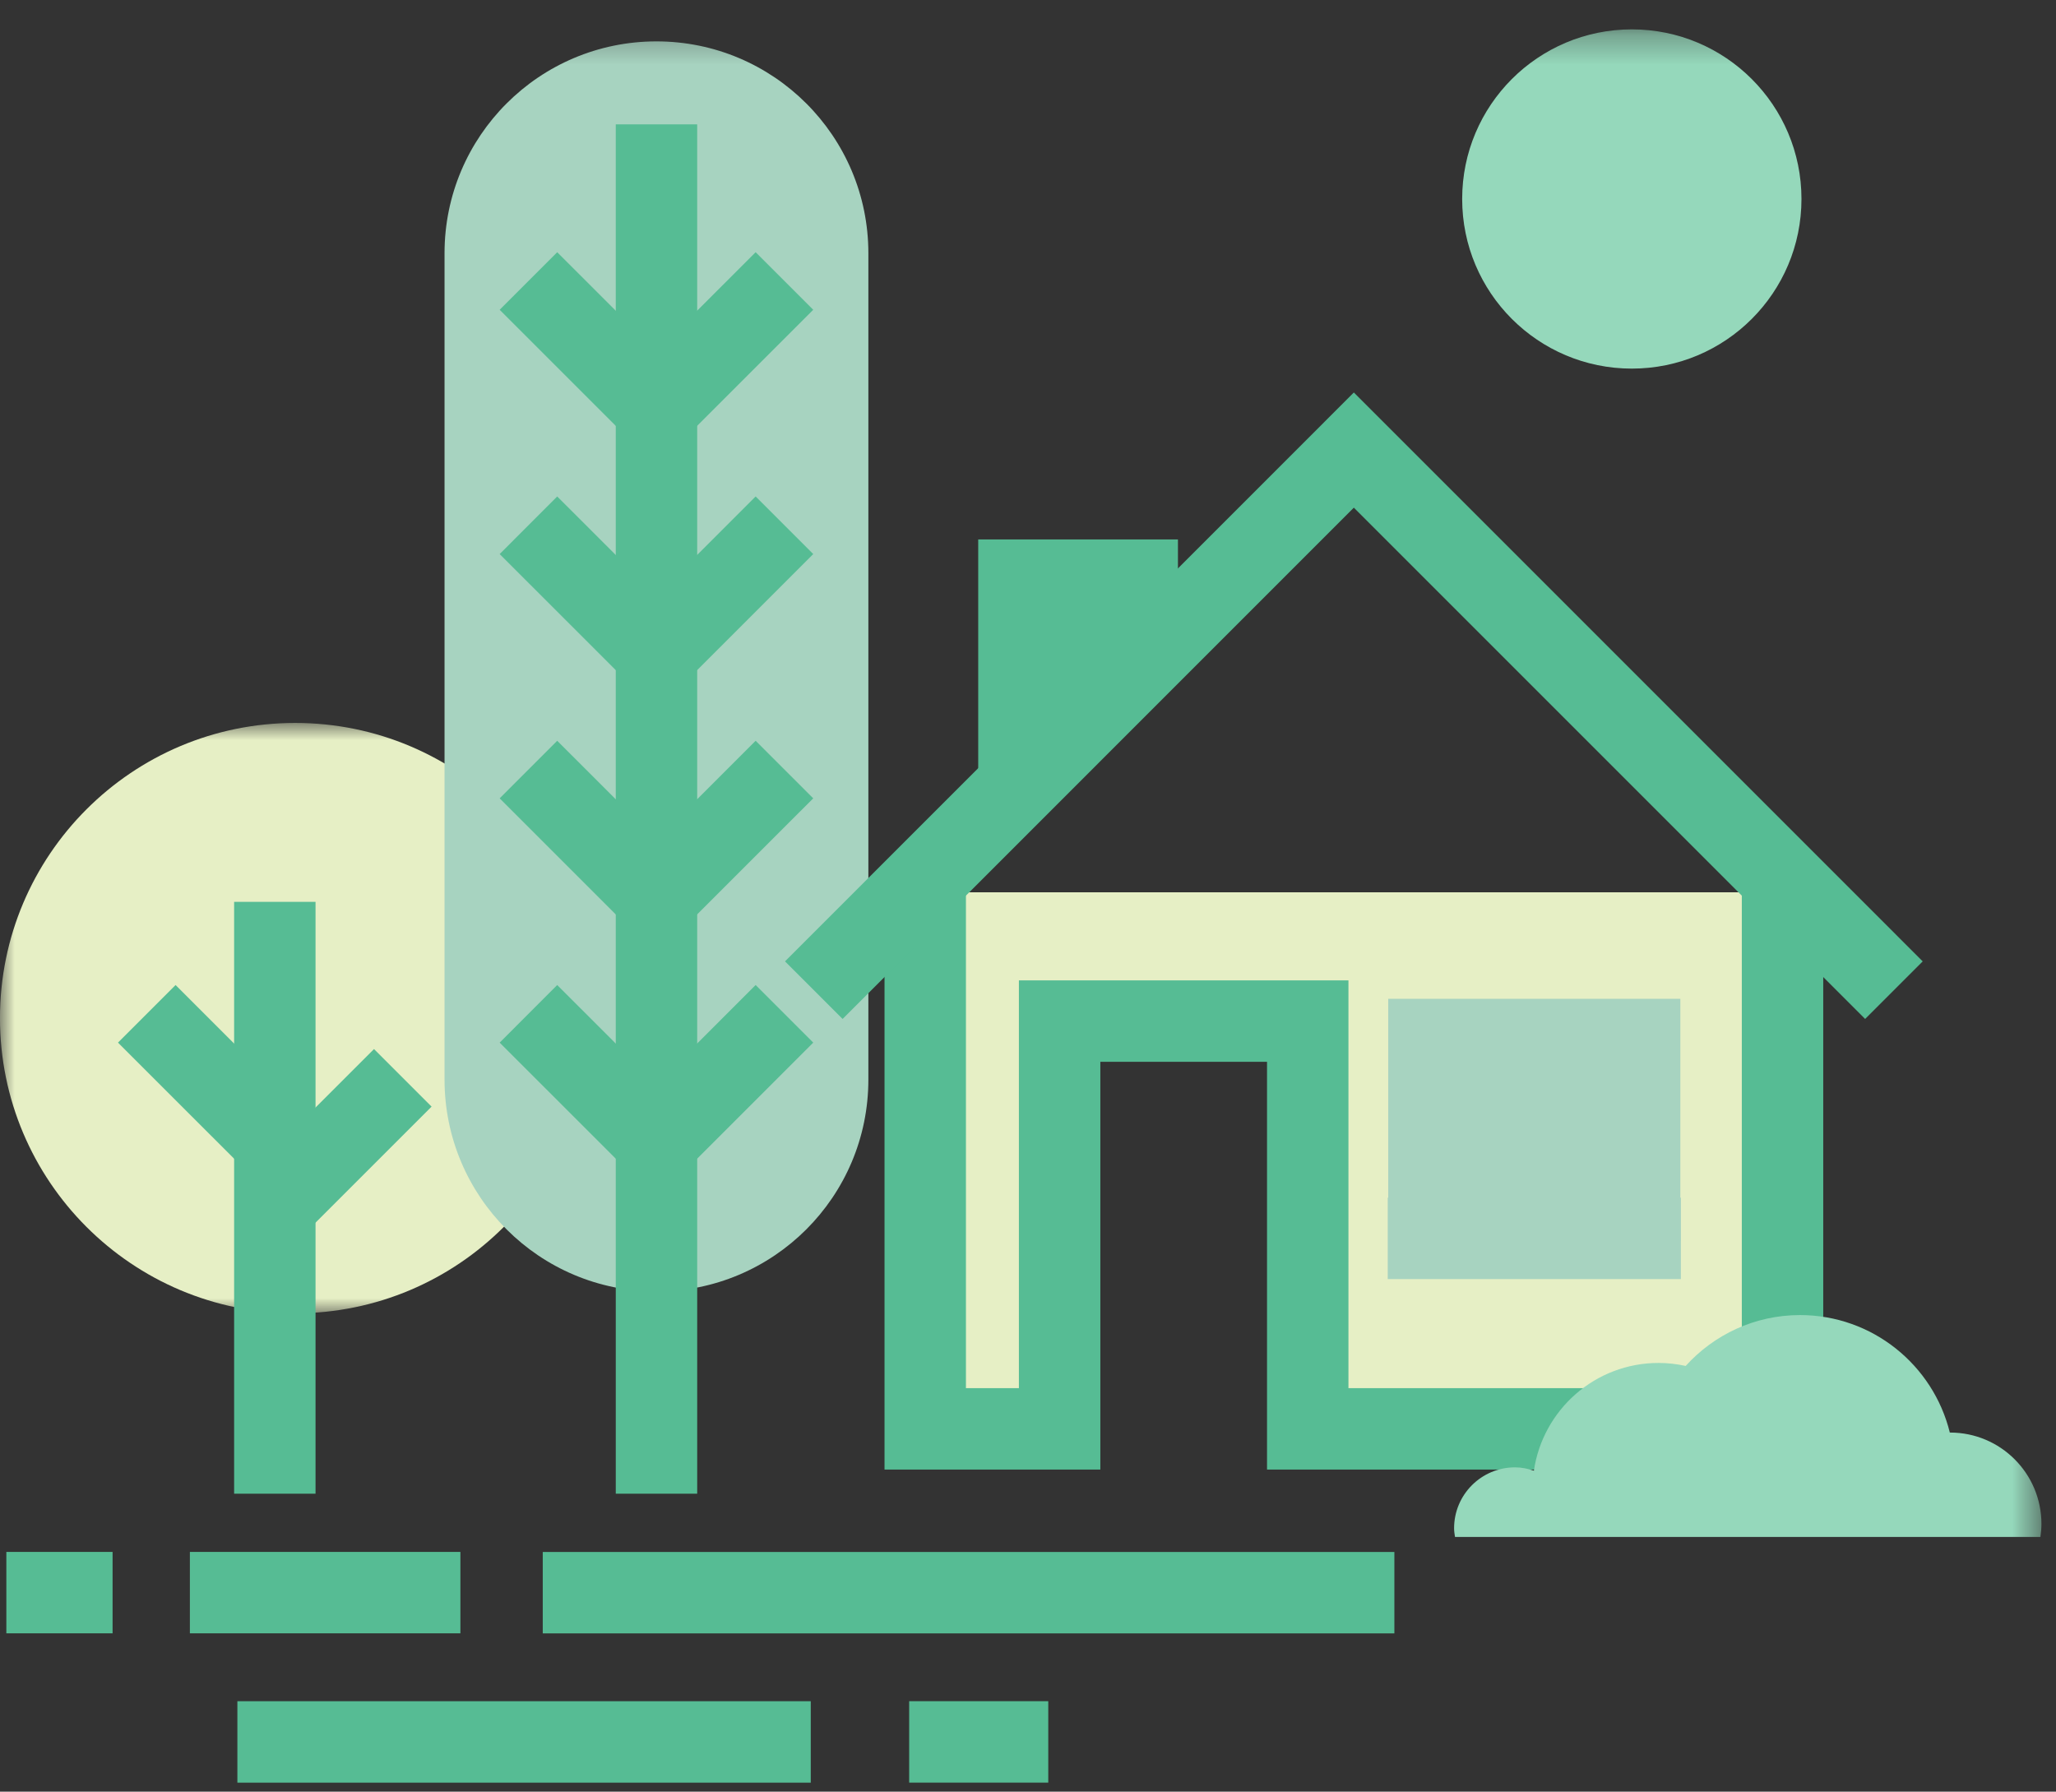
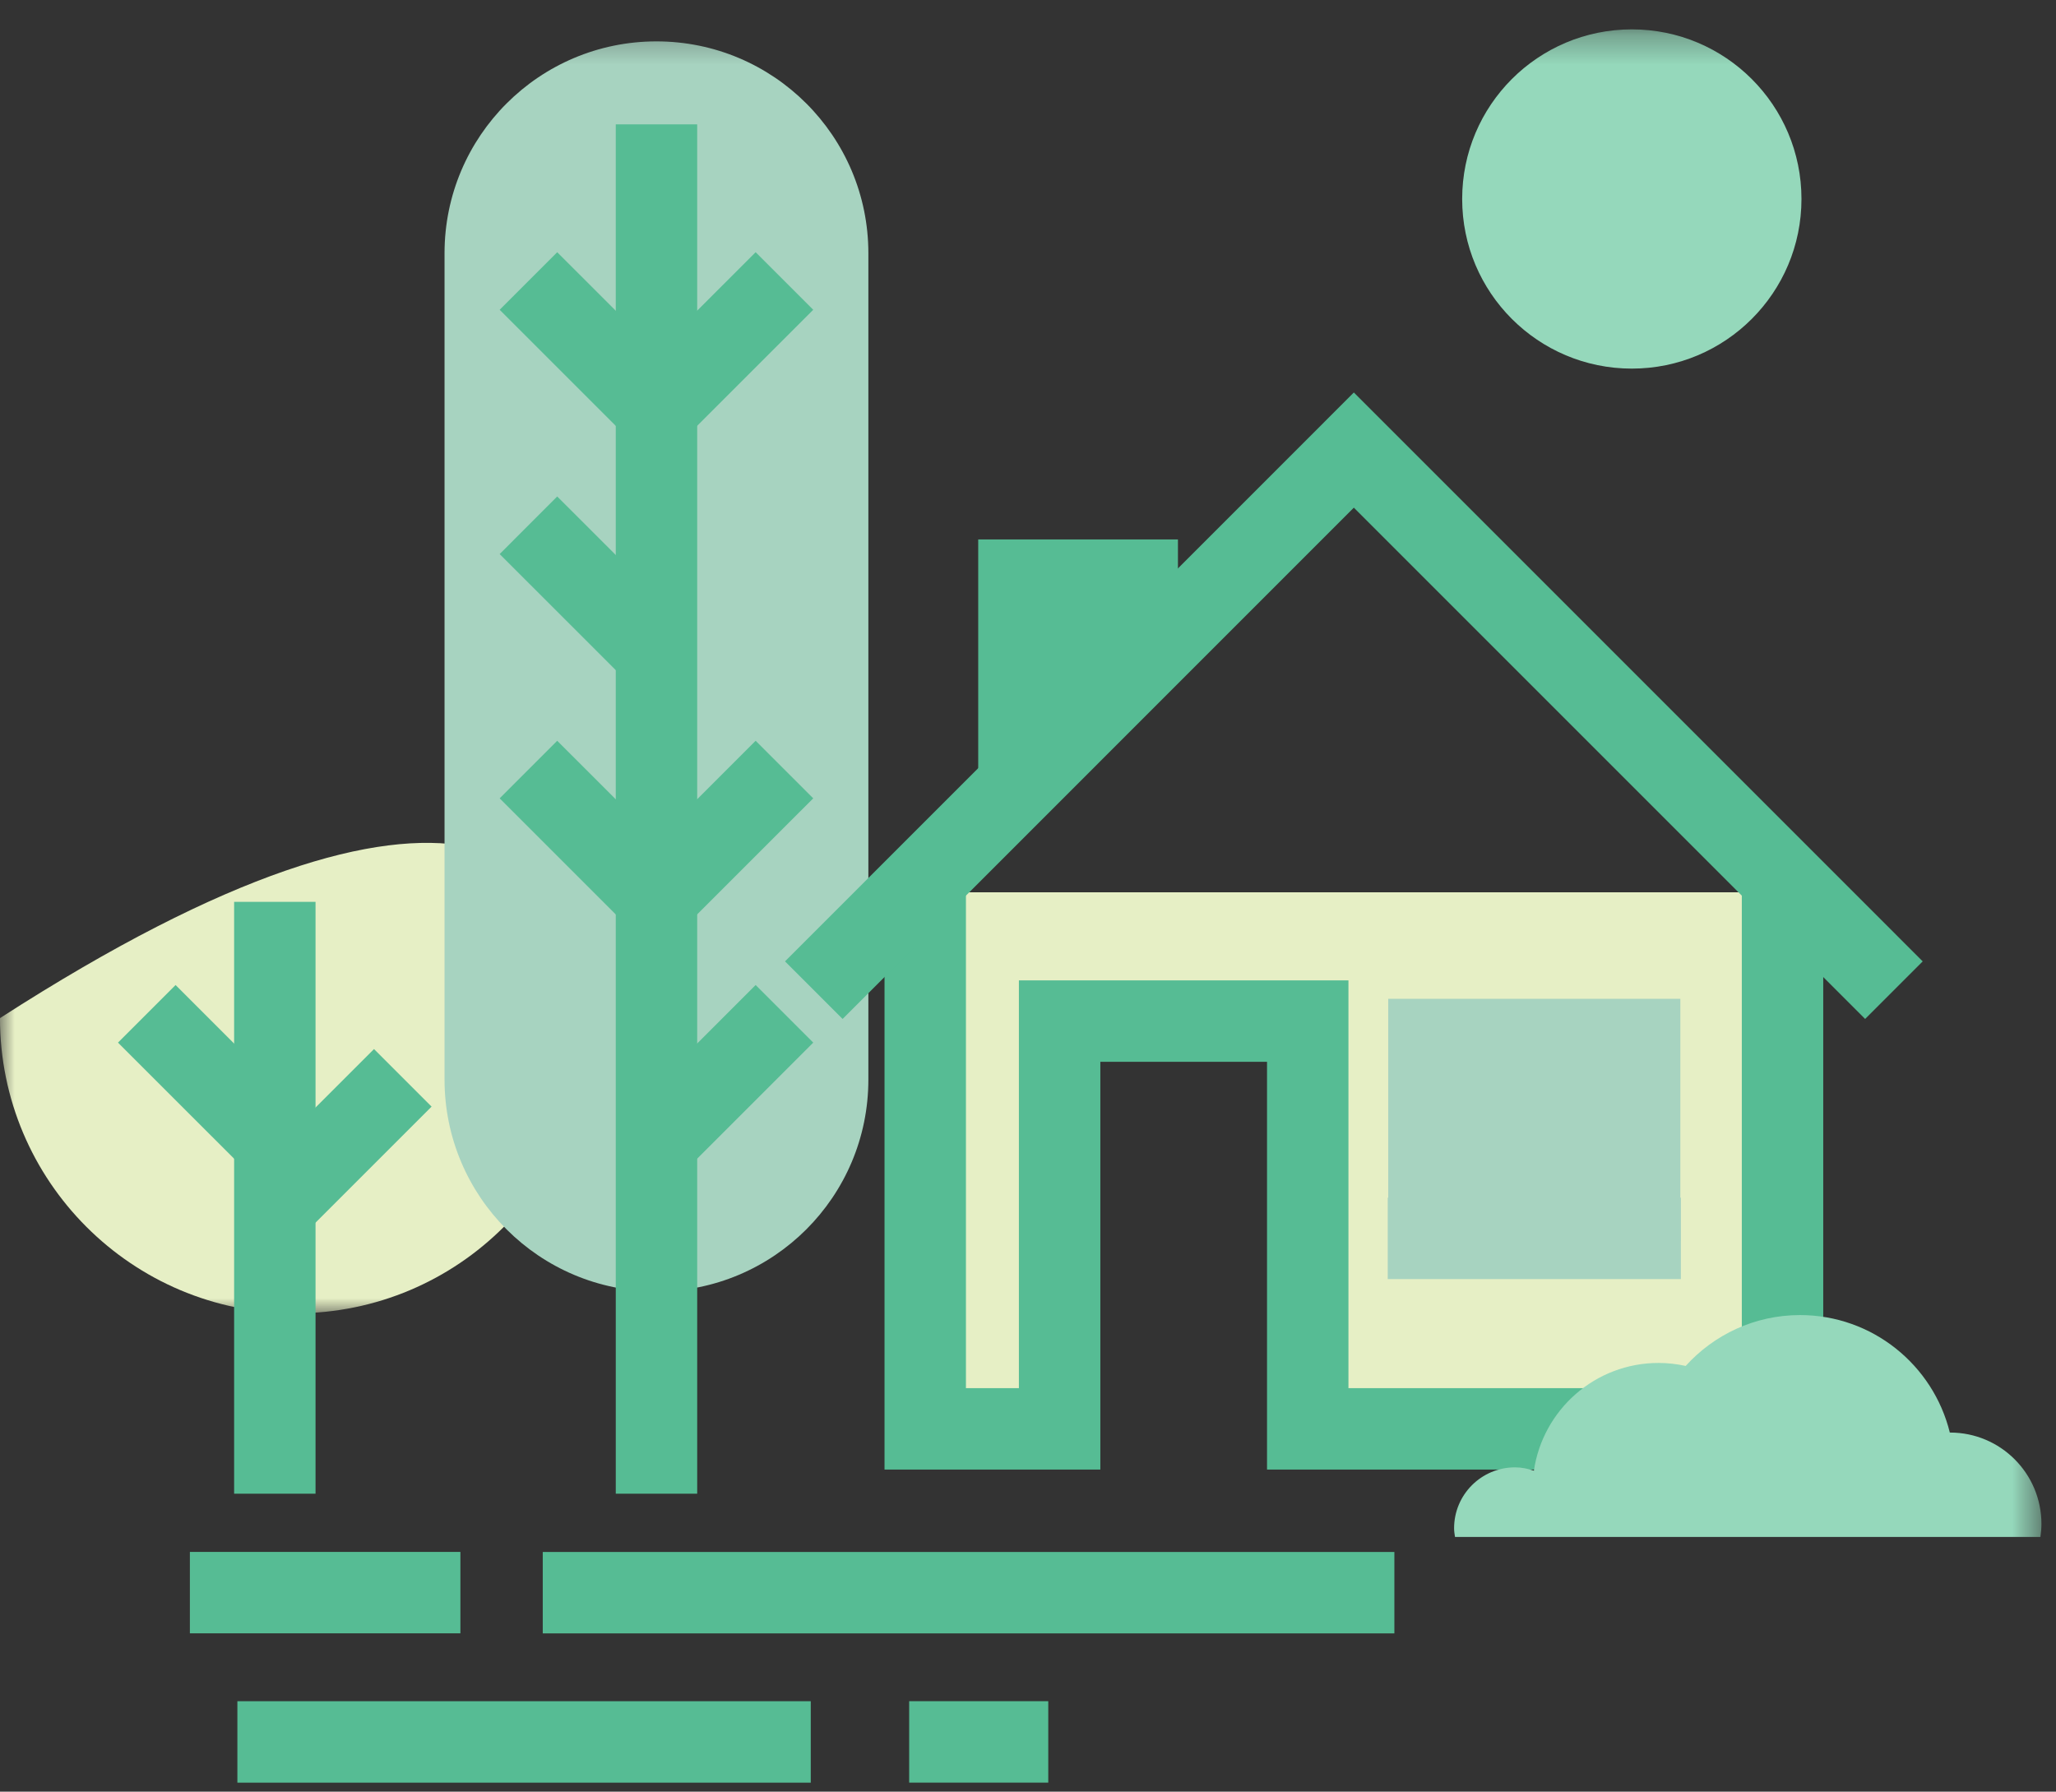
<svg xmlns="http://www.w3.org/2000/svg" xmlns:xlink="http://www.w3.org/1999/xlink" width="70px" height="61px" viewBox="0 0 70 61" version="1.1">
  <rect x="0" y="0" width="70" height="61" fill="#333333" stroke="none" />
  <title>DBC64716-3F0F-4B79-B375-01C17B259F74</title>
  <defs>
    <polygon id="path-1" points="0 0.92 20.099 0.92 20.099 21.02 0 21.02" />
    <polygon id="path-3" points="0 60 69.505 60 69.505 0.306 0 0.306" />
  </defs>
  <g id="Paginas" stroke="none" stroke-width="1" fill="none" fill-rule="evenodd">
    <g id="Detalle_Etapa" transform="translate(-762, -518)">
      <g id="ic_alojamiento" transform="translate(762, 518)">
        <polygon id="Fill-1" fill="#56BC94" points="6.465 55.61 15.675 55.61 15.675 52.838 6.465 52.838" />
        <polygon id="Fill-2" fill="#56BC94" points="18.479 55.612 47.474 55.612 47.474 52.84 18.479 52.84" />
        <polygon id="Fill-3" fill="#56BC94" points="8.082 60.694 27.604 60.694 27.604 57.921 8.082 57.921" />
        <polygon id="Fill-4" fill="#56BC94" points="30.954 60.693 35.69 60.693 35.69 57.92 30.954 57.92" />
-         <polygon id="Fill-5" fill="#56BC94" points="0.216 55.61 3.833 55.61 3.833 52.838 0.216 52.838" />
        <g id="Group-45" transform="translate(0, 0.694)">
          <g id="Group-8" transform="translate(0, 23)">
            <mask id="mask-2" fill="white">
              <use xlink:href="#path-1" />
            </mask>
            <g id="Clip-7" />
-             <path d="M20.099,10.97 C20.099,16.52 15.6,21.02 10.05,21.02 C4.498,21.02 -0.001,16.52 -0.001,10.97 C-0.001,5.42 4.498,0.92 10.05,0.92 C15.6,0.92 20.099,5.42 20.099,10.97" id="Fill-6" fill="#E6EFC5" mask="url(#mask-2)" />
+             <path d="M20.099,10.97 C20.099,16.52 15.6,21.02 10.05,21.02 C4.498,21.02 -0.001,16.52 -0.001,10.97 C15.6,0.92 20.099,5.42 20.099,10.97" id="Fill-6" fill="#E6EFC5" mask="url(#mask-2)" />
          </g>
          <line x1="9.357" y1="30.011" x2="9.357" y2="50.162" id="Fill-9" fill="#56BC94" />
          <mask id="mask-4" fill="white">
            <use xlink:href="#path-3" />
          </mask>
          <g id="Clip-12" />
          <polygon id="Fill-11" fill="#56BC94" mask="url(#mask-4)" points="7.971 50.162 10.743 50.162 10.743 30.011 7.971 30.011" />
          <line x1="9.357" y1="40.358" x2="13.714" y2="36.002" id="Fill-13" fill="#56BC94" mask="url(#mask-4)" />
          <polygon id="Fill-14" fill="#56BC94" mask="url(#mask-4)" points="10.337 41.339 8.377 39.378 12.734 35.023 14.694 36.983" />
          <line x1="9.357" y1="38.181" x2="4.998" y2="33.824" id="Fill-15" fill="#56BC94" mask="url(#mask-4)" />
          <polygon id="Fill-16" fill="#56BC94" mask="url(#mask-4)" points="8.376 39.161 4.017 34.804 5.978 32.843 10.336 37.201" />
          <path d="M29.565,36.062 C29.565,40.047 26.335,43.276 22.35,43.276 C18.365,43.276 15.135,40.047 15.135,36.062 L15.135,7.928 C15.135,3.945 18.365,0.715 22.35,0.715 C26.335,0.715 29.565,3.945 29.565,7.928 L29.565,36.062 Z" id="Fill-17" fill="#A7D3C0" mask="url(#mask-4)" />
          <line x1="22.351" y1="3.54" x2="22.351" y2="50.162" id="Fill-18" fill="#56BC94" mask="url(#mask-4)" />
          <polygon id="Fill-19" fill="#56BC94" mask="url(#mask-4)" points="20.965 50.162 23.737 50.162 23.737 3.54 20.965 3.54" />
          <line x1="22.351" y1="38.18" x2="26.707" y2="33.824" id="Fill-20" fill="#56BC94" mask="url(#mask-4)" />
          <polygon id="Fill-21" fill="#56BC94" mask="url(#mask-4)" points="23.331 39.16 21.37 37.199 25.727 32.843 27.688 34.804" />
          <line x1="22.351" y1="38.181" x2="17.991" y2="33.824" id="Fill-22" fill="#56BC94" mask="url(#mask-4)" />
-           <polygon id="Fill-23" fill="#56BC94" mask="url(#mask-4)" points="21.37 39.161 17.012 34.804 18.971 32.843 23.331 37.201" />
          <line x1="22.351" y1="29.862" x2="26.707" y2="25.507" id="Fill-24" fill="#56BC94" mask="url(#mask-4)" />
          <polygon id="Fill-25" fill="#56BC94" mask="url(#mask-4)" points="23.331 30.843 21.37 28.883 25.727 24.527 27.688 26.487" />
          <line x1="22.351" y1="29.864" x2="17.991" y2="25.507" id="Fill-26" fill="#56BC94" mask="url(#mask-4)" />
          <polygon id="Fill-27" fill="#56BC94" mask="url(#mask-4)" points="21.37 30.845 17.012 26.487 18.971 24.527 23.331 28.884" />
          <line x1="22.351" y1="21.546" x2="26.707" y2="17.19" id="Fill-28" fill="#56BC94" mask="url(#mask-4)" />
-           <polygon id="Fill-29" fill="#56BC94" mask="url(#mask-4)" points="23.331 22.526 21.37 20.565 25.727 16.209 27.688 18.17" />
          <line x1="22.351" y1="21.547" x2="17.991" y2="17.19" id="Fill-30" fill="#56BC94" mask="url(#mask-4)" />
          <polygon id="Fill-31" fill="#56BC94" mask="url(#mask-4)" points="21.37 22.527 17.012 18.17 18.971 16.209 23.331 20.566" />
          <line x1="22.351" y1="13.229" x2="26.707" y2="8.873" id="Fill-32" fill="#56BC94" mask="url(#mask-4)" />
          <polygon id="Fill-33" fill="#56BC94" mask="url(#mask-4)" points="23.331 14.209 21.37 12.248 25.727 7.893 27.688 9.853" />
          <line x1="22.351" y1="13.23" x2="17.991" y2="8.873" id="Fill-34" fill="#56BC94" mask="url(#mask-4)" />
          <polygon id="Fill-35" fill="#56BC94" mask="url(#mask-4)" points="21.37 14.21 17.012 9.853 18.971 7.893 23.331 12.25" />
          <polyline id="Fill-36" fill="#E6EFC5" mask="url(#mask-4)" points="31.501 29.686 31.501 47.953 36.077 47.953 36.077 34.071 44.524 34.071 44.524 47.953 60.689 47.953 60.689 29.686" />
          <polygon id="Fill-37" fill="#56BC94" mask="url(#mask-4)" points="62.075 49.34 43.138 49.34 43.138 35.457 37.463 35.457 37.463 49.34 30.115 49.34 30.115 29.687 32.887 29.687 32.887 46.568 34.69 46.568 34.69 32.685 45.91 32.685 45.91 46.568 59.303 46.568 59.303 29.687 62.075 29.687" />
          <polyline id="Fill-38" fill="#56BC94" mask="url(#mask-4)" points="38.719 21.95 38.719 19.058 34.691 19.058 34.691 26.205" />
          <polygon id="Fill-39" fill="#56BC94" mask="url(#mask-4)" points="36.077 26.205 33.305 26.205 33.305 17.672 40.105 17.672 40.105 21.95 37.333 21.95 37.333 20.444 36.077 20.444" />
          <polygon id="Fill-40" fill="#A7D3C0" mask="url(#mask-4)" points="47.265 41.562 57.21 41.562 57.21 33.312 47.265 33.312" />
          <polygon id="Fill-41" fill="#56BC94" mask="url(#mask-4)" points="63.502 33.998 46.094 16.59 28.688 33.998 26.727 32.038 46.094 12.669 65.462 32.038" />
          <polygon id="Fill-42" fill="#A7D3C0" mask="url(#mask-4)" points="47.248 42.855 57.228 42.855 57.228 40.083 47.248 40.083" />
          <path d="M49.538,51.635 C49.523,51.537 49.507,51.441 49.507,51.339 C49.507,50.194 50.435,49.265 51.581,49.265 C51.807,49.265 52.02,49.311 52.224,49.377 C52.529,47.304 54.31,45.71 56.469,45.71 C56.786,45.71 57.094,45.747 57.392,45.812 C58.352,44.751 59.739,44.08 61.283,44.08 C63.752,44.08 65.82,45.785 66.385,48.08 L66.394,48.08 C68.112,48.08 69.504,49.473 69.504,51.191 C69.504,51.342 69.49,51.489 69.469,51.635 L49.538,51.635 Z" id="Fill-43" fill="#95D8BB" mask="url(#mask-4)" />
          <path d="M61.334,6.081 C61.334,9.27 58.748,11.856 55.558,11.856 C52.368,11.856 49.782,9.27 49.782,6.081 C49.782,2.892 52.368,0.306 55.558,0.306 C58.748,0.306 61.334,2.892 61.334,6.081" id="Fill-44" fill="#95D8BB" mask="url(#mask-4)" />
        </g>
      </g>
    </g>
  </g>
</svg>